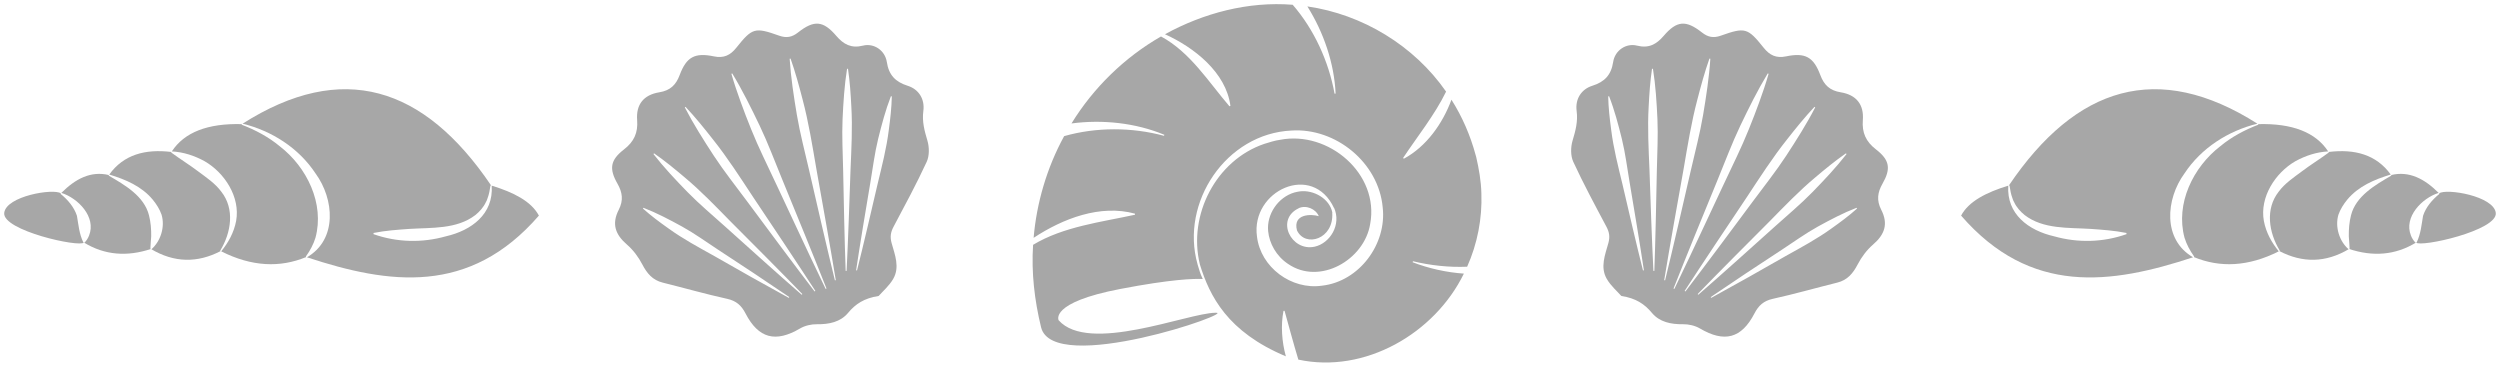
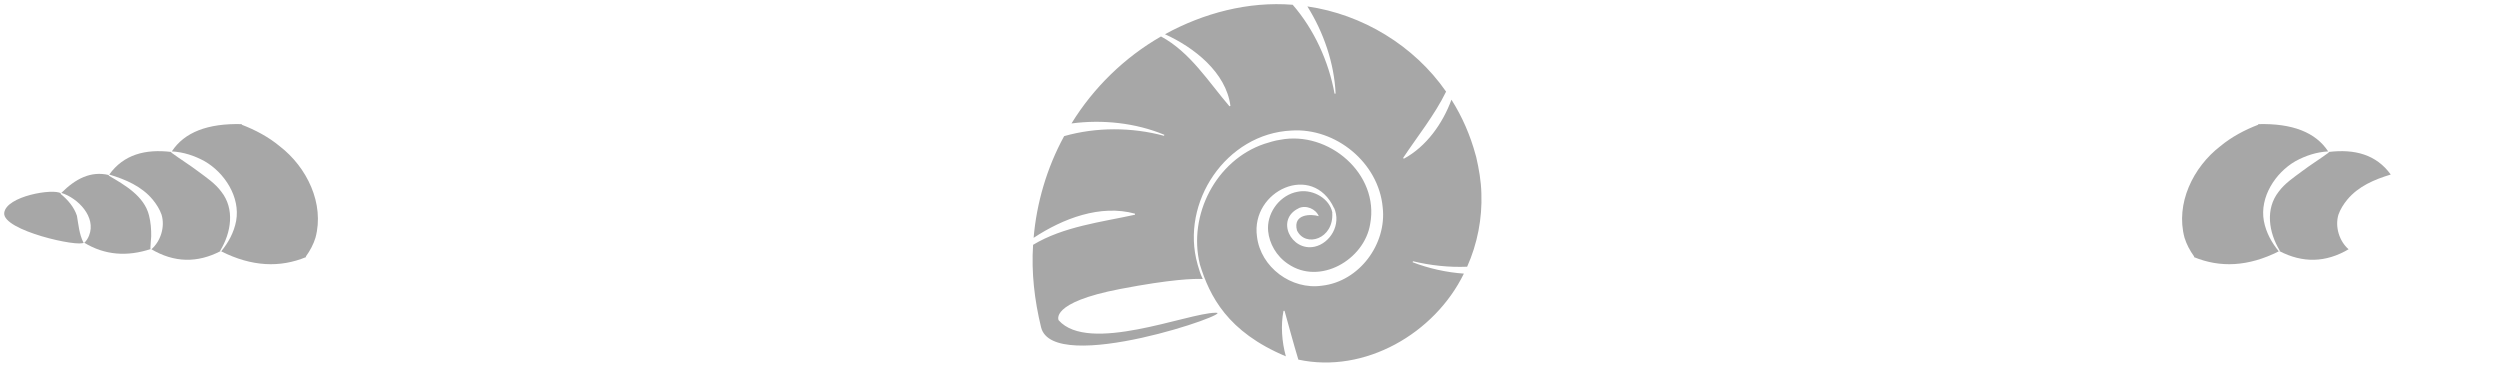
<svg xmlns="http://www.w3.org/2000/svg" version="1.1" id="Layer_1" x="0px" y="0px" viewBox="0 0 600 88" style="enable-background:new 0 0 600 88;" xml:space="preserve">
  <style type="text/css">
	.st0{fill:#A7A7A7;}
</style>
  <g>
    <g>
      <g>
        <path class="st0" d="M238.293,63.355l-0.003-0.002c0.004,0.002,0.004,0.003,0.009,0.006L238.293,63.355z" />
        <path class="st0" d="M355.53,46.404c-0.067-2.929-0.585-5.897-1.25-8.753c0.015,0.039-0.2-0.683-0.129-0.448     c-1.259-4.68-3.206-9.177-5.801-13.273c-2.124,5.757-6.029,11.248-11.428,14.166l-0.172-0.19     c3.283-4.959,7.628-10.38,10.31-15.917c-7.682-11.063-20.085-18.546-33.291-20.448c3.905,6.222,6.45,13.628,6.779,20.913     l-0.254,0.03c-1.391-7.712-4.902-15.427-10.045-21.338c-10.642-0.85-21.354,1.974-30.659,7.071     c6.959,3.147,14.654,9.137,15.712,17.186l-0.233,0.105c-5.035-5.867-9.4-12.968-16.425-16.755     c-8.77,5.026-16.236,12.327-21.483,20.876c7.438-0.983,15.405-0.144,22.283,2.723l-0.081,0.243     c-7.709-2.083-16.299-2.11-23.969,0.077c-4.168,7.608-6.626,16.126-7.326,24.41c7.001-4.608,15.977-8.095,24.333-5.8     l-0.007,0.256c-7.994,1.748-17.211,2.838-24.456,7.222c-0.432,6.726,0.346,13.294,1.91,19.75     c2.808,11.858,47.785-3.872,41.811-3.446c-6.718,0.092-30.391,9.923-37.586,1.8c0-0.001-2.279-4.239,14.79-7.51     c12.216-2.341,17.677-2.494,19.798-2.392c-0.657-1.396-0.827-2.139-1.24-3.486c0,0-0.005-0.037-0.009-0.051     c-4.197-14.837,6.861-31.357,22.526-32.093c10.647-0.708,20.942,7.721,21.909,18.433c1.016,8.804-5.624,17.796-14.562,18.798     c-7.331,1.072-14.749-4.402-15.612-11.806c-1.523-10.995,13.347-17.934,18.515-6.781c-0.023-0.093,0.088,0.279-0.045-0.196     c1.901,4.187-1.009,8.646-4.648,9.431c-5.612,1.201-9.478-6.564-3.77-9.245c-0.044,0.011,0.133-0.042-0.091,0.021     c1.886-0.885,4.202,0.222,4.871,1.896c-1.774-0.549-6.285-0.618-5.232,3.409c1.986,4.214,8.92,2.116,8.464-4.264l0,0l0.03-0.009     c-0.683-3.38-4.506-5.482-7.781-5.092c0.007-0.001,0.01-0.001,0.022-0.002c-0.453,0.061-0.976,0.173-1.408,0.285l0.079-0.019     c-3.968,1.14-6.729,5.283-6.321,9.312c0.296,2.899,1.921,5.952,4.789,7.848c-0.047-0.031-0.006-0.004-0.021-0.015     c7.61,5.241,18.342-0.988,19.718-9.59c2.255-12.033-10.005-22.448-21.606-20.195c0.007-0.001-0.017,0.003-0.011,0.001     c-1.251,0.172-2.584,0.599-3.79,0.974c-11.606,3.937-18.343,17.088-15.478,28.879c-0.002-0.003,0.002,0,0.003,0.038     c2.359,7.624,6.599,16.192,20.644,22.076c-0.972-3.526-1.244-7.452-0.567-10.911l0.256-0.011c0.977,3.51,2.167,7.94,3.309,11.71     c15.946,3.437,32.72-6.269,39.727-20.64c-4.184-0.286-8.507-1.258-12.294-2.729l0.077-0.244     c4.099,1.001,8.666,1.505,13.004,1.316C354.573,58.514,355.753,52.441,355.53,46.404z" />
      </g>
    </g>
    <g>
      <g>
-         <path class="st0" d="M217.844,20.586c-2.933-0.92-4.534-2.575-5.006-5.703c-0.421-2.787-3.098-4.593-5.729-3.93     c-2.808,0.708-4.666-0.32-6.384-2.328c-3.149-3.681-5.335-3.879-9.212-0.819c-1.414,1.116-2.752,1.378-4.494,0.761     c-5.867-2.08-6.465-1.905-10.313,2.903c-1.438,1.797-3.006,2.555-5.37,2.06c-4.589-0.962-6.593,0.142-8.218,4.492     c-0.891,2.386-2.28,3.71-4.888,4.132c-3.757,0.608-5.604,2.93-5.315,6.665c0.235,3.035-0.736,5.175-3.149,7.039     c-3.315,2.561-3.622,4.64-1.568,8.232c1.188,2.078,1.465,3.988,0.305,6.254c-1.736,3.391-0.843,5.932,1.971,8.361     c1.493,1.288,2.767,2.995,3.679,4.751c1.125,2.165,2.465,3.77,4.909,4.375c5.159,1.279,10.273,2.75,15.462,3.89     c2.188,0.481,3.418,1.597,4.401,3.497c3.122,6.038,7.238,7.066,13.092,3.615c1.164-0.686,2.707-1.037,4.068-1.017     c2.888,0.042,5.623-0.526,7.442-2.707c1.799-2.157,3.838-3.525,7.359-4.08c0.941-1.076,2.509-2.408,3.482-4.084     c1.636-2.819,0.404-5.796-0.372-8.59c-0.423-1.522-0.234-2.631,0.466-3.949c2.736-5.149,5.51-10.287,7.952-15.575     c0.663-1.435,0.636-3.512,0.172-5.069c-0.705-2.367-1.318-4.591-0.98-7.121C221.987,23.795,220.514,21.423,217.844,20.586z      M189.31,71.486c-5.808-3.18-12.141-6.737-17.903-10.052c-3.708-2.067-7.534-4.118-10.984-6.618     c-2.108-1.497-4.172-3.018-6.109-4.757l0.116-0.189c3.178,1.225,6.29,2.867,9.27,4.506c2.997,1.657,5.772,3.672,8.633,5.546     c5.576,3.627,11.613,7.643,17.093,11.375C189.426,71.297,189.31,71.486,189.31,71.486z M192.405,70.736     c-5.334-4.64-12.987-11.517-18.323-16.323c-3.036-2.738-6.186-5.356-9.047-8.282c-2.831-2.906-5.721-5.957-8.208-9.166     l0.153-0.161c2.546,1.766,4.914,3.711,7.268,5.703c3.912,3.258,7.495,7.002,11.055,10.62     c5.094,5.097,12.314,12.333,17.255,17.448C192.557,70.575,192.405,70.736,192.405,70.736z M195.504,69.951     c-4.737-6.184-11.498-15.285-16.21-21.641c-2.681-3.62-5.497-7.146-7.969-10.916c-2.443-3.739-4.926-7.648-6.973-11.619     l0.181-0.128c2.331,2.486,4.453,5.114,6.55,7.783c3.497,4.385,6.58,9.189,9.66,13.858c4.42,6.596,10.682,15.959,14.943,22.535     C195.685,69.823,195.504,69.951,195.504,69.951z M187.759,43.127c3.148,7.657,7.605,18.524,10.6,26.126     c0,0-0.203,0.089-0.203,0.089c-4.777-9.843-10.311-21.967-15.041-31.872c-1.991-4.174-3.783-8.686-5.364-13.035     c-0.801-2.213-1.564-4.443-2.215-6.722l0.203-0.089c2.415,3.977,4.557,8.309,6.569,12.507     C184.332,34.374,185.97,38.784,187.759,43.127z M200.376,67.283c-1.864-7.596-4.416-18.69-6.189-26.434     c-1.007-4.41-2.176-8.787-2.932-13.25c-0.742-4.423-1.452-9.018-1.737-13.494l0.217-0.044c1.14,3.226,2.032,6.498,2.885,9.798     c1.448,5.442,2.351,11.102,3.303,16.637c1.409,7.847,3.398,18.98,4.669,26.744C200.593,67.239,200.376,67.283,200.376,67.283z      M203.181,65.026c0,0-0.222-0.001-0.222-0.001c-0.258-6.988-0.469-17.163-0.607-24.264c-0.076-4.043-0.318-8.087-0.138-12.131     c0.186-4.009,0.438-8.157,1.081-12.122l0.222,0.002c0.451,3.032,0.649,6.056,0.804,9.103c0.296,5.027,0.012,10.145-0.197,15.161     C203.886,47.897,203.538,58.001,203.181,65.026z M213.32,31.141c-0.541,4.391-1.666,8.75-2.699,13.036     c-1.412,6.098-3.425,14.744-4.936,20.734c0,0-0.217-0.043-0.217-0.043c0.902-6.075,2.377-14.888,3.415-21.038     c0.593-3.5,1.025-7.034,1.87-10.486c0.847-3.426,1.78-6.954,3.066-10.247l0.217,0.043     C213.977,25.838,213.672,28.482,213.32,31.141z" />
        <g>
          <path class="st0" d="M52.84,60.174c2.659-4.357,3.55-10.025,0.265-14.182c-1.465-1.991-3.596-3.403-5.558-4.869      c-2.017-1.527-4.215-2.88-6.45-4.515l0.047-0.137c-6.279-0.762-11.467,0.624-14.922,5.419c3.87,1.167,7.745,2.786,10.443,6.034      c0.849,1.039,1.652,2.274,2.11,3.594c0.881,2.932-0.219,6.372-2.427,8.298c0,0-0.064-0.032-0.129-0.064      c5.615,3.357,11.193,3.385,16.739,0.505L52.84,60.174z" />
          <path class="st0" d="M36.09,59.688c0.035-1.017,0.134-1.973,0.198-2.947c0.023-1.725-0.104-3.402-0.53-5.065      c-1.149-4.594-5.777-7.274-9.681-9.53c0,0,0.027-0.067,0.054-0.134c0,0,0,0,0,0c-4.322-1.045-8.017,0.893-11.407,4.282      c3.984,1.24,8.427,5.784,6.652,10.235c-0.243,0.615-0.59,1.194-1.095,1.703l-0.284-0.053c-1.012-2.121-1.146-4.16-1.534-6.39      c-0.679-2.087-2.186-3.841-3.921-5.256c0,0,0.035-0.063,0.069-0.127c-1.738-1.253-13.132,0.642-13.6,4.684      c-0.491,4.242,18.15,8.355,19.128,7.116c5.016,3.077,10.399,3.425,16.082,1.548C36.154,59.72,36.09,59.688,36.09,59.688z" />
          <path class="st0" d="M75.714,57.054c2.208-8.157-2.033-16.926-8.605-21.976c-2.676-2.215-5.803-3.883-9.105-5.15      c0,0,0.021-0.069,0.042-0.138c-8.19-0.222-13.802,1.953-16.81,6.549c2.766,0.145,5.428,1.011,7.877,2.356      c4.811,2.778,8.598,8.617,7.559,14.33c-0.52,2.784-1.892,5.229-3.58,7.297c7.35,3.706,14.114,3.965,20.392,1.372      c-0.047-0.055-0.094-0.11-0.094-0.11C74.448,60.124,75.232,58.616,75.714,57.054z" />
-           <path class="st0" d="M118.01,44.554c0.462,6.836-4.867,10.762-11,12.162c-5.746,1.618-11.744,1.465-17.374-0.518      c0,0,0.022-0.288,0.022-0.288c2.915-0.587,5.752-0.763,8.561-0.971c5.365-0.339,11.385,0.114,15.857-3.316      c1.026-0.832,1.969-1.877,2.531-3.1c0.181-0.312,0.297-0.566,0.406-0.945c0.369-0.961,0.55-2.053,0.708-3.073      c0,0,0.072,0.002,0.145,0.003c0,0,0,0,0,0c-16.124-23.85-35.766-30-59.648-14.823c6.986,1.701,13.485,5.836,17.513,11.946      c4.492,6.149,5.287,15.866-2.07,20.12c19.737,6.5,39.018,9.194,55.675-10.004C127.499,48.304,123.25,46.162,118.01,44.554z" />
        </g>
      </g>
    </g>
    <g>
      <g>
-         <path class="st0" d="M378.394,26.639c0.339,2.53-0.275,4.754-0.98,7.121c-0.464,1.558-0.491,3.634,0.172,5.069     c2.442,5.289,5.216,10.427,7.952,15.575c0.7,1.318,0.889,2.427,0.466,3.949c-0.776,2.794-2.008,5.771-0.372,8.59     c0.973,1.676,2.54,3.008,3.482,4.084c3.521,0.555,5.56,1.923,7.359,4.08c1.819,2.18,4.554,2.749,7.442,2.707     c1.361-0.02,2.904,0.331,4.068,1.017c5.854,3.451,9.969,2.423,13.092-3.615c0.983-1.9,2.213-3.017,4.401-3.497     c5.188-1.14,10.303-2.612,15.462-3.89c2.445-0.606,3.785-2.21,4.909-4.375c0.912-1.757,2.186-3.463,3.679-4.751     c2.815-2.428,3.707-4.97,1.971-8.361c-1.16-2.266-0.883-4.176,0.305-6.254c2.054-3.592,1.747-5.672-1.568-8.232     c-2.413-1.864-3.385-4.004-3.15-7.039c0.29-3.735-1.558-6.057-5.315-6.665c-2.608-0.422-3.997-1.746-4.888-4.132     c-1.625-4.35-3.629-5.454-8.218-4.492c-2.364,0.496-3.932-0.263-5.37-2.06c-3.849-4.809-4.447-4.983-10.313-2.903     c-1.741,0.617-3.08,0.355-4.494-0.761c-3.877-3.059-6.063-2.861-9.212,0.819c-1.718,2.009-3.577,3.037-6.384,2.328     c-2.631-0.664-5.308,1.143-5.729,3.93c-0.472,3.128-2.074,4.783-5.006,5.703C379.486,21.423,378.013,23.795,378.394,26.639z      M410.574,71.296c5.48-3.731,11.517-7.748,17.093-11.375c2.861-1.874,5.636-3.889,8.633-5.546c2.98-1.639,6.091-3.281,9.27-4.506     l0.116,0.189c-1.937,1.739-4.001,3.26-6.109,4.757c-3.45,2.5-7.276,4.551-10.984,6.618c-5.762,3.315-12.095,6.872-17.903,10.052     C410.69,71.486,410.574,71.297,410.574,71.296z M407.443,70.575c4.941-5.115,12.161-12.351,17.255-17.448     c3.56-3.618,7.143-7.362,11.055-10.62c2.354-1.992,4.722-3.937,7.268-5.703l0.153,0.161c-2.487,3.209-5.377,6.26-8.208,9.166     c-2.861,2.926-6.011,5.544-9.047,8.282c-5.336,4.806-12.989,11.683-18.323,16.323C407.595,70.736,407.443,70.575,407.443,70.575z      M404.315,69.823c4.261-6.576,10.523-15.939,14.943-22.535c3.08-4.668,6.164-9.472,9.66-13.858     c2.097-2.669,4.219-5.297,6.55-7.783l0.181,0.128c-2.047,3.971-4.53,7.88-6.973,11.619c-2.473,3.77-5.289,7.296-7.969,10.916     c-4.712,6.356-11.474,15.457-16.21,21.641C404.496,69.951,404.315,69.823,404.315,69.823z M417.693,30.131     c2.012-4.198,4.154-8.53,6.569-12.507l0.203,0.089c-0.652,2.279-1.414,4.509-2.215,6.722c-1.582,4.348-3.373,8.861-5.364,13.035     c-4.73,9.905-10.264,22.029-15.041,31.872c0,0-0.203-0.089-0.203-0.089c2.994-7.602,7.452-18.468,10.6-26.126     C414.03,38.784,415.668,34.374,417.693,30.131z M399.407,67.239c1.271-7.764,3.26-18.898,4.669-26.744     c0.953-5.534,1.855-11.195,3.303-16.637c0.853-3.3,1.745-6.572,2.885-9.798l0.217,0.044c-0.285,4.476-0.996,9.071-1.737,13.494     c-0.756,4.463-1.925,8.841-2.932,13.25c-1.773,7.744-4.325,18.838-6.189,26.434C399.624,67.283,399.407,67.239,399.407,67.239z      M395.875,40.773c-0.208-5.016-0.492-10.133-0.197-15.161c0.155-3.046,0.353-6.071,0.804-9.103l0.222-0.002     c0.643,3.965,0.895,8.113,1.081,12.122c0.18,4.044-0.061,8.088-0.138,12.131c-0.139,7.101-0.349,17.275-0.607,24.264     c0,0-0.222,0.002-0.222,0.001C396.462,58.001,396.114,47.897,395.875,40.773z M385.965,23.139l0.217-0.043     c1.286,3.294,2.219,6.821,3.066,10.247c0.845,3.453,1.277,6.986,1.87,10.486c1.038,6.15,2.513,14.963,3.415,21.038     c0,0-0.217,0.043-0.217,0.043c-1.511-5.99-3.524-14.636-4.936-20.734c-1.034-4.286-2.159-8.645-2.699-13.036     C386.328,28.482,386.023,25.838,385.965,23.139z" />
        <g>
          <path class="st0" d="M547.16,60.174c-2.659-4.357-3.55-10.025-0.265-14.182c1.465-1.991,3.596-3.403,5.558-4.869      c2.017-1.527,4.215-2.88,6.45-4.515l-0.047-0.137c6.279-0.762,11.467,0.624,14.922,5.419c-3.87,1.167-7.745,2.786-10.443,6.034      c-0.849,1.039-1.652,2.274-2.11,3.594c-0.88,2.932,0.219,6.372,2.427,8.298c0,0,0.064-0.032,0.129-0.064      c-5.615,3.357-11.193,3.385-16.739,0.505L547.16,60.174z" />
-           <path class="st0" d="M563.91,59.688c-0.035-1.017-0.134-1.973-0.198-2.947c-0.023-1.725,0.104-3.402,0.53-5.065      c1.149-4.594,5.777-7.274,9.681-9.53c0,0-0.027-0.067-0.054-0.134c0,0,0,0,0,0c4.322-1.045,8.017,0.893,11.407,4.282      c-3.984,1.24-8.427,5.784-6.652,10.235c0.243,0.615,0.59,1.194,1.094,1.703l0.284-0.053c1.012-2.121,1.146-4.16,1.534-6.39      c0.679-2.087,2.186-3.841,3.921-5.256c0,0-0.035-0.063-0.069-0.127c1.738-1.253,13.132,0.642,13.6,4.684      c0.491,4.242-18.15,8.355-19.128,7.116c-5.016,3.077-10.399,3.425-16.082,1.548C563.846,59.72,563.91,59.688,563.91,59.688z" />
          <path class="st0" d="M524.286,57.054c-2.208-8.157,2.033-16.926,8.605-21.976c2.676-2.215,5.803-3.883,9.104-5.15      c0,0-0.021-0.069-0.042-0.138c8.19-0.222,13.802,1.953,16.81,6.549c-2.766,0.145-5.428,1.011-7.877,2.356      c-4.811,2.778-8.598,8.617-7.559,14.33c0.52,2.784,1.892,5.229,3.58,7.297c-7.35,3.706-14.114,3.965-20.392,1.372      c0.047-0.055,0.094-0.11,0.094-0.11C525.552,60.124,524.768,58.616,524.286,57.054z" />
-           <path class="st0" d="M481.99,44.554c-0.462,6.836,4.867,10.762,11,12.162c5.746,1.618,11.744,1.465,17.374-0.518      c0,0-0.022-0.288-0.022-0.288c-2.915-0.587-5.752-0.763-8.561-0.971c-5.365-0.339-11.385,0.114-15.857-3.316      c-1.026-0.832-1.969-1.877-2.531-3.1c-0.181-0.312-0.297-0.566-0.406-0.945c-0.369-0.961-0.55-2.053-0.708-3.073      c0,0-0.072,0.002-0.145,0.003c0,0,0,0,0,0c16.124-23.85,35.766-30,59.648-14.823c-6.986,1.701-13.485,5.836-17.513,11.946      c-4.492,6.149-5.287,15.866,2.07,20.12c-19.737,6.5-39.018,9.194-55.675-10.004C472.501,48.304,476.75,46.162,481.99,44.554z" />
        </g>
      </g>
    </g>
  </g>
</svg>